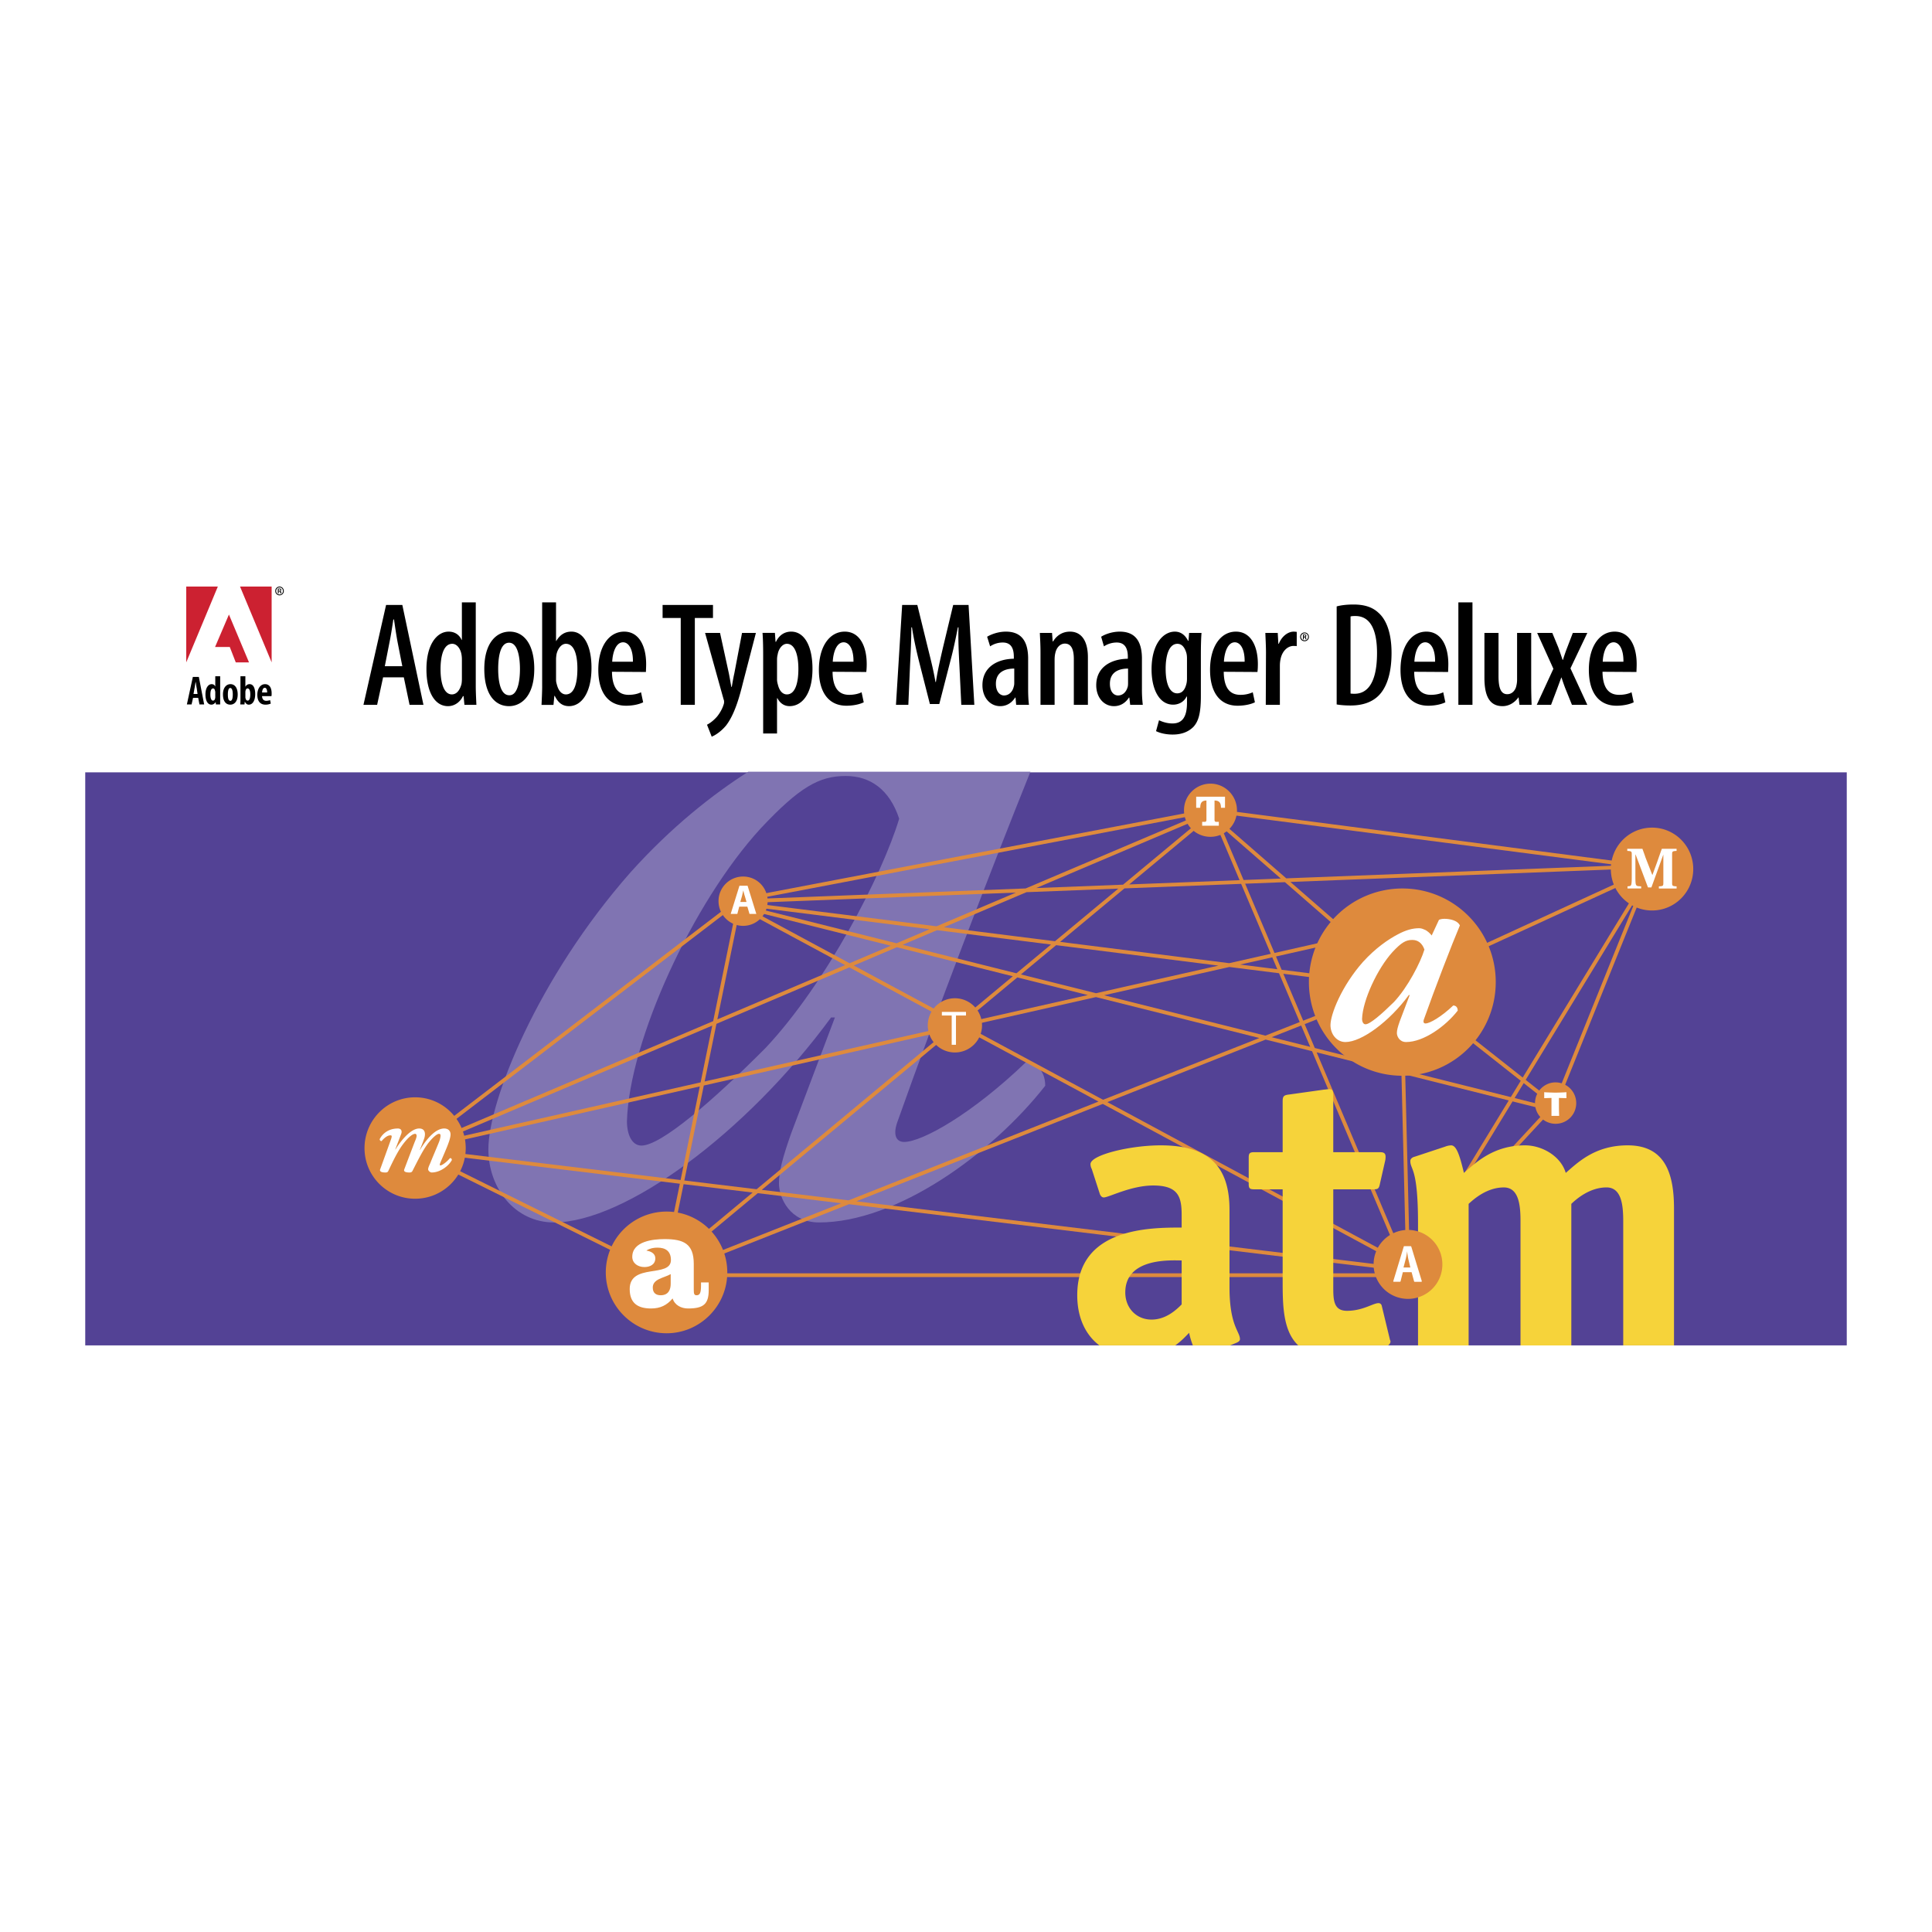
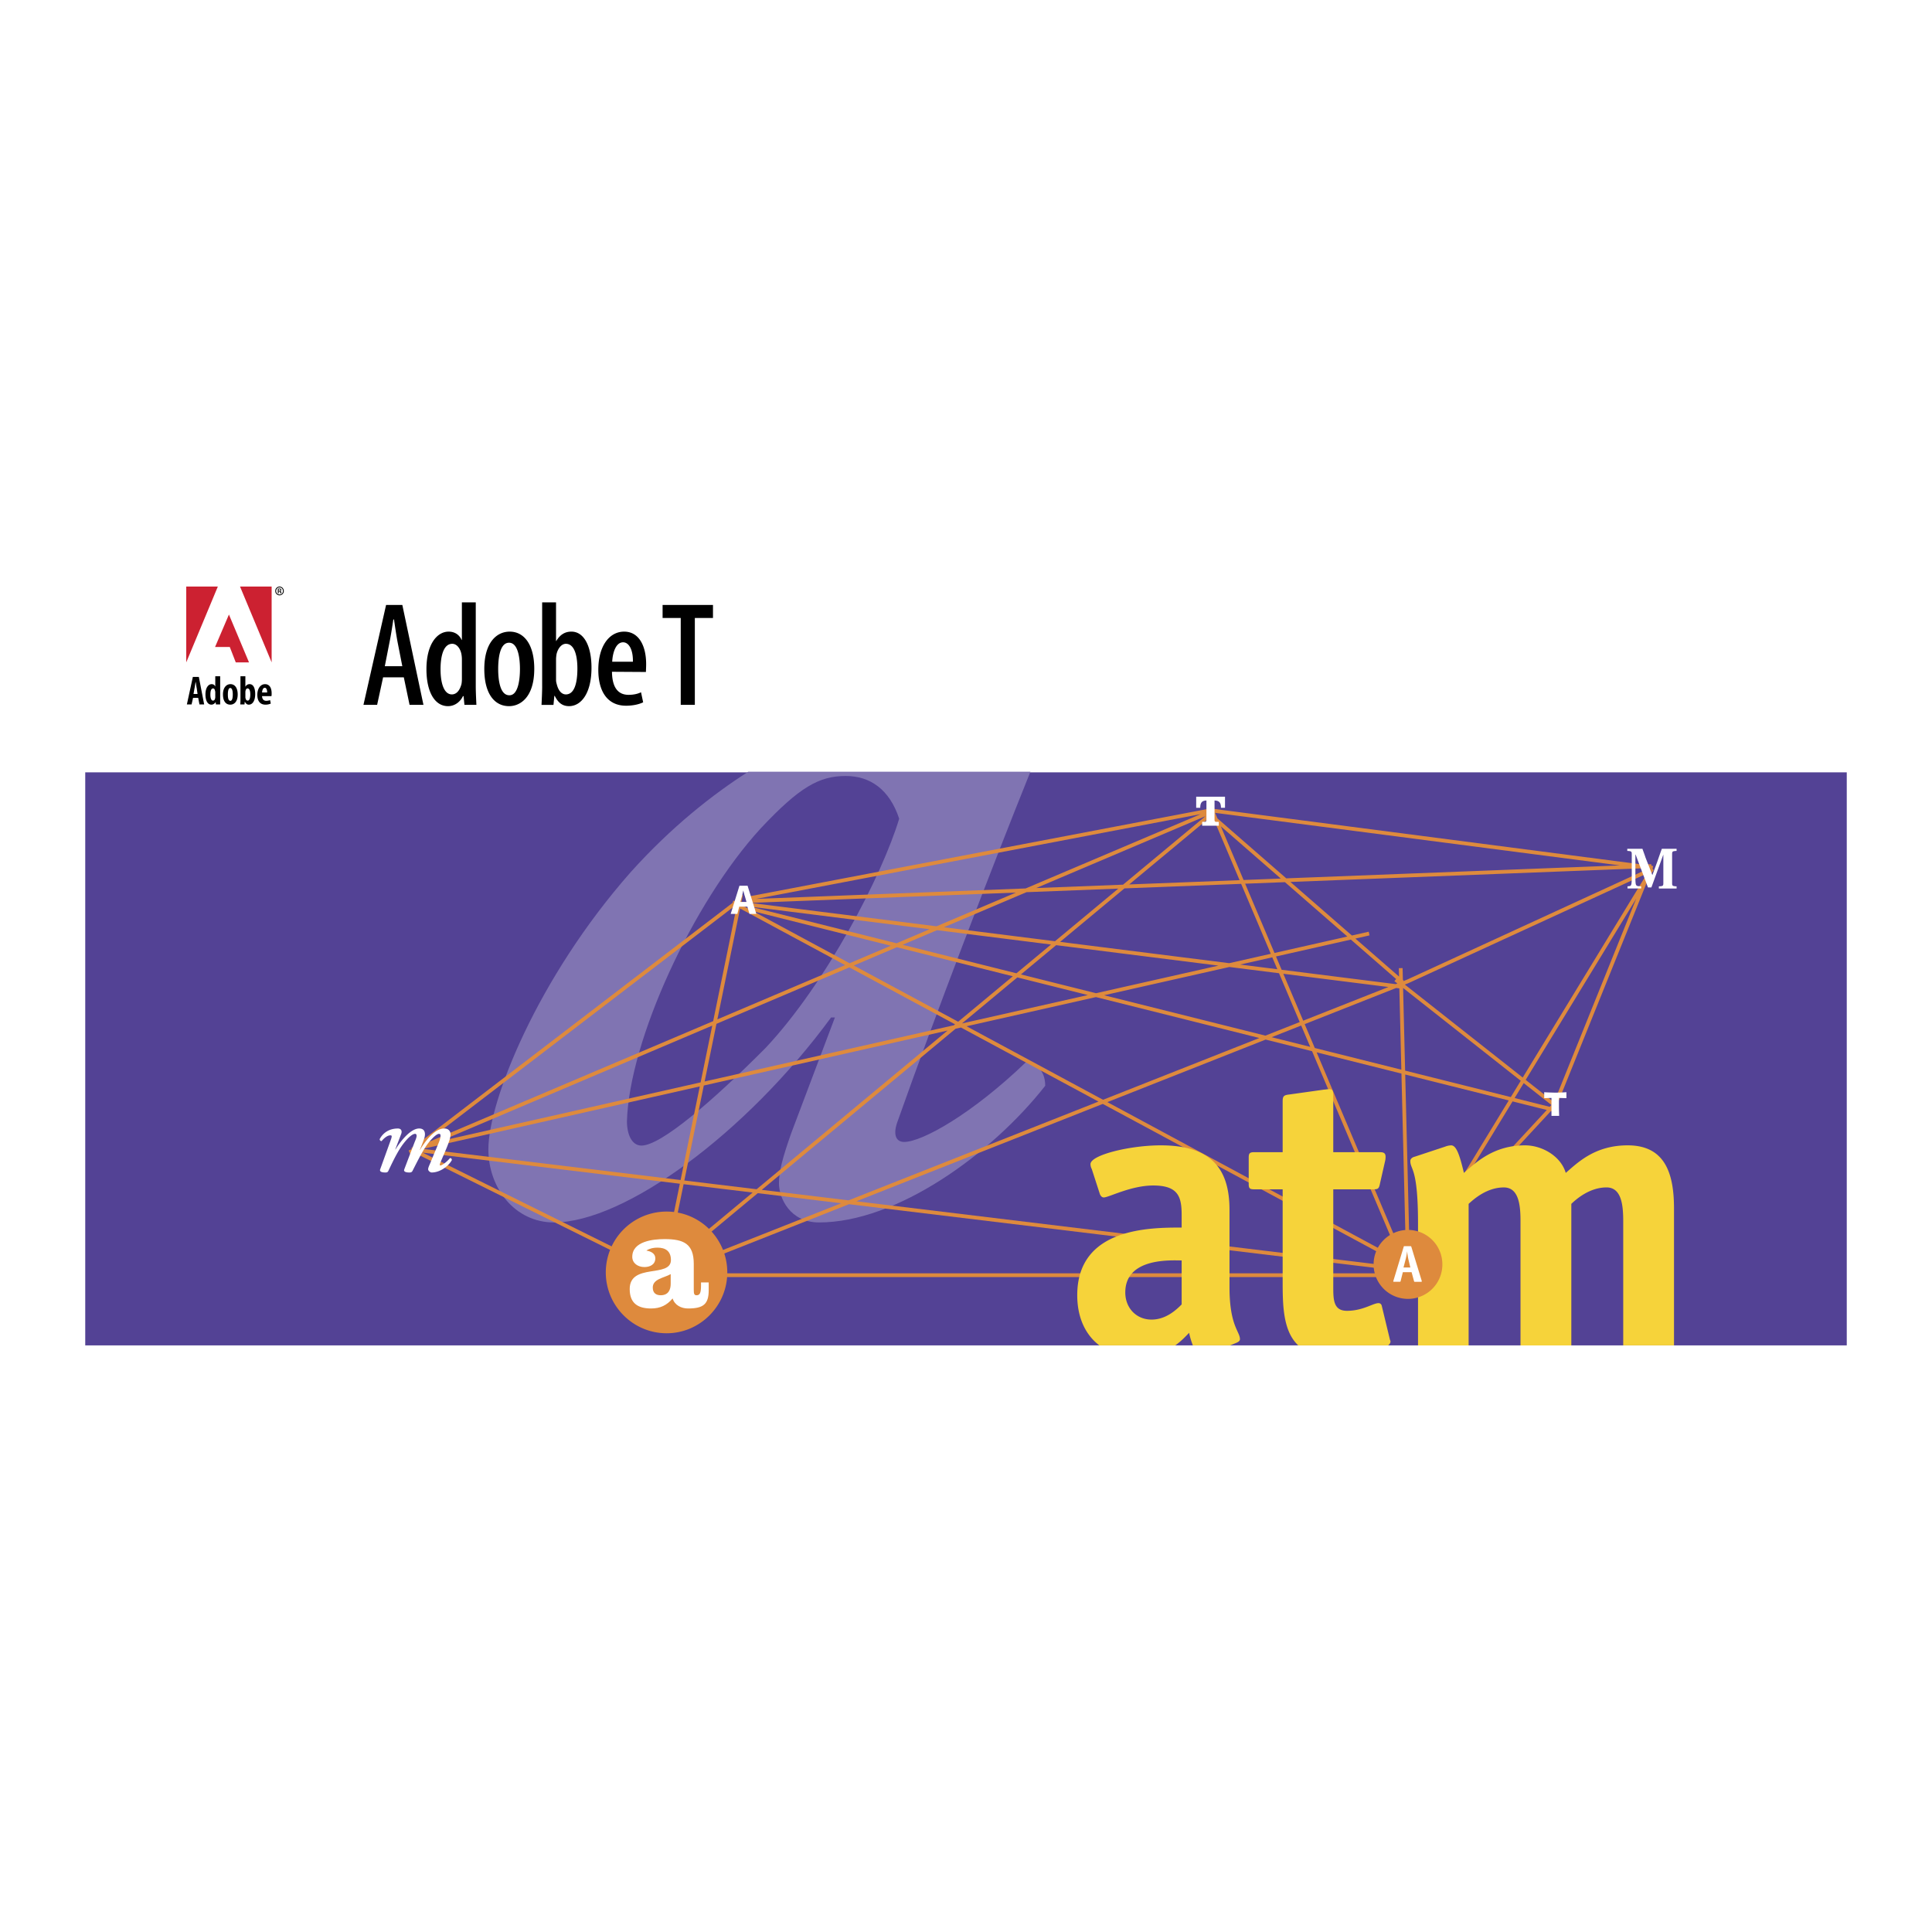
<svg xmlns="http://www.w3.org/2000/svg" width="2500" height="2500" viewBox="0 0 192.756 192.756">
  <path fill-rule="evenodd" clip-rule="evenodd" fill="#fff" d="M0 0h192.756v192.756H0V0z" />
  <path d="M19.262 69.622l-.149.661h-.469l.597-2.748h.597l.532 2.748h-.469l-.128-.661h-.511zm.447-.384l-.085-.596c-.042-.171-.064-.448-.106-.618-.042.17-.064.447-.106.618l-.106.596h.403zM21.967 67.47V70.282h-.426l-.021-.235c-.085.128-.234.256-.426.256-.404 0-.596-.447-.596-1.022 0-.682.298-1.023.618-1.023.17 0 .298.085.341.213h.021V67.47h.489zm-.489 1.576c0-.021 0-.063-.021-.106-.021-.149-.085-.255-.192-.255-.213 0-.276.277-.276.618 0 .383.106.597.255.597.085 0 .17-.043.213-.192 0-.042.021-.085.021-.128v-.534zM22.969 70.303c-.447 0-.724-.362-.724-1.022 0-.704.362-1.023.745-1.023.448 0 .725.384.725 1.023 0 .809-.426 1.022-.725 1.022h-.021zm.021-.383c.192 0 .234-.341.234-.639 0-.277-.042-.639-.255-.639-.192 0-.235.362-.235.639 0 .341.043.639.256.639zM23.991 67.47h.49v1.022h.021a.433.433 0 0 1 .405-.234c.383 0 .554.426.554.98 0 .703-.277 1.065-.64 1.065-.17 0-.277-.085-.383-.277h-.022l-.021.256h-.425c.021-.17.021-.405.021-.575V67.47zm.49 2.088c0 .063.021.106.021.127.042.17.127.213.213.213.17 0 .256-.234.256-.618 0-.362-.085-.597-.277-.597-.085 0-.17.085-.191.213 0 .021-.021.085-.021.106v.556h-.001zM26.143 69.452c.021.341.191.468.426.468.149 0 .277-.042.383-.064l.064.341a1.315 1.315 0 0 1-.532.106c-.533 0-.81-.362-.81-.979 0-.661.341-1.065.767-1.065s.66.341.66.916c0 .128 0 .213-.021.277h-.937zm.511-.363c0-.277-.085-.469-.234-.469-.192 0-.256.255-.277.469h.511z" fill-rule="evenodd" clip-rule="evenodd" />
  <path fill-rule="evenodd" clip-rule="evenodd" fill="#cc2131" d="M23.948 58.523h3.153v7.562l-3.153-7.562zM21.733 58.523h-3.152v7.562l3.152-7.562zM22.841 61.313l2.002 4.772h-1.321l-.596-1.533h-1.47l1.385-3.239z" />
  <path d="M27.89 58.523c.234 0 .426.192.426.447 0 .234-.192.426-.426.426s-.426-.192-.426-.426a.431.431 0 0 1 .426-.447zm0 .085c-.192 0-.341.149-.341.362 0 .192.149.341.341.341.191.021.341-.149.341-.341-.001-.213-.15-.362-.341-.362zm-.086.597h-.085v-.469c.042 0 .085-.021.149-.021.085 0 .128.021.149.042.021.021.042.043.042.106 0 .064-.042.085-.085.106.043.021.064.043.085.128 0 .064.021.106.021.106h-.085c-.021 0-.021-.042-.042-.106 0-.064-.043-.085-.085-.085h-.064v.193zm0-.256h.064c.064 0 .106-.021.106-.085 0-.042-.021-.085-.106-.085h-.064v.17zM40.288 67.577l.575 2.748h1.385l-2.108-9.97h-1.62l-2.258 9.97h1.363l.596-2.748h2.067zm-1.896-1.108l.468-2.386c.128-.618.277-1.556.384-2.28h.064c.106.724.234 1.598.362 2.28l.469 2.386h-1.747zM46.082 60.099v3.75h-.021c-.256-.554-.725-.831-1.3-.831-1.129 0-2.215 1.214-2.215 3.749 0 2.237.81 3.686 2.152 3.686.724 0 1.257-.49 1.491-1.001h.063l.085.873h1.193c-.021-.49-.063-1.3-.063-1.832v-8.394h-1.385zm0 7.712c0 .149-.021.341-.042.447-.234.852-.66 1.023-.958 1.023-.746 0-1.129-1.023-1.129-2.514 0-1.321.299-2.535 1.172-2.535.49 0 .874.554.938 1.214.021.149.021.298.021.426v1.939h-.002zM50.79 70.453c1.108 0 2.514-.874 2.514-3.729 0-2.428-1.022-3.706-2.45-3.706-1.321 0-2.535 1.107-2.535 3.728 0 2.471 1.022 3.707 2.471 3.707zm.022-1.087c-.895 0-1.108-1.427-1.108-2.621 0-1.086.17-2.62 1.086-2.62.895 0 1.086 1.534 1.086 2.62s-.192 2.621-1.044 2.621h-.02zM54.092 68.493c0 .532-.042 1.363-.064 1.832h1.193l.085-.895h.043c.319.639.724 1.022 1.427 1.022 1.193 0 2.237-1.257 2.237-3.835 0-2.193-.767-3.6-2.003-3.6-.639 0-1.129.298-1.513.937h-.021v-3.856h-1.385v8.395h.001zm1.385-2.706c0-.149.021-.341.043-.49.106-.533.468-1.065.937-1.065.831 0 1.15 1.108 1.15 2.472 0 1.491-.319 2.578-1.15 2.578-.277 0-.703-.171-.916-1.044a1.397 1.397 0 0 1-.064-.447v-2.004zM64.445 67.044c0-.191.021-.426.021-.788 0-1.79-.703-3.238-2.194-3.238s-2.578 1.448-2.578 3.813c0 2.215.958 3.579 2.77 3.579.639 0 1.277-.127 1.704-.341l-.213-1.001c-.299.149-.725.256-1.236.256-.831 0-1.64-.448-1.662-2.301l3.388.021zm-3.365-1.023c.042-.895.362-1.938 1.086-1.938.554 0 1.001.681.98 1.938H61.08zM67.917 70.325h1.407v-8.671h1.81v-1.299h-5.027v1.299h1.81v8.671z" fill-rule="evenodd" clip-rule="evenodd" />
-   <path d="M70.346 63.146l1.853 6.646c.043.085.043.17.043.255 0 .107-.021.192-.085.362-.106.32-.341.746-.618 1.086-.32.362-.661.639-1.001.81l.469 1.193c.277-.106.874-.447 1.427-1.107.81-1.044 1.299-2.663 1.705-4.325l1.278-4.92h-1.384l-.767 4.026c-.107.468-.192.979-.256 1.363h-.042c-.085-.426-.149-.873-.256-1.384l-.873-4.005h-1.493zM76.141 73.179h1.384v-3.515h.043c.191.383.575.788 1.214.788 1.15 0 2.279-1.086 2.279-3.729 0-2.236-.788-3.706-2.13-3.706-.597 0-1.172.298-1.513 1.022h-.042l-.064-.895h-1.235c.042.554.064 1.235.064 2.236v7.799zm1.384-7.349c0-.192.021-.384.064-.533.085-.554.469-1.065.916-1.065.789 0 1.15 1.065 1.15 2.514 0 1.342-.298 2.536-1.15 2.536-.277 0-.703-.171-.895-.98a1.752 1.752 0 0 1-.085-.597V65.83zM86.43 67.044c.021-.191.042-.426.042-.788 0-1.79-.703-3.238-2.194-3.238s-2.577 1.448-2.577 3.813c0 2.215.958 3.579 2.748 3.579.639 0 1.299-.127 1.726-.341l-.213-1.001c-.298.149-.746.256-1.236.256-.852 0-1.64-.448-1.661-2.301l3.365.021zm-3.345-1.023c.042-.895.362-1.938 1.086-1.938.554 0 1.001.681.98 1.938h-2.066zM95.909 70.325h1.3l-.575-9.97H95.1l-1.022 4.261c-.299 1.299-.533 2.322-.704 3.43h-.042c-.191-1.129-.447-2.151-.767-3.43l-1.044-4.261h-1.513l-.618 9.97h1.235l.17-3.962c.064-1.257.129-2.621.129-3.771h.063c.17 1.129.447 2.365.724 3.472l1.064 4.176h.938l1.108-4.304c.277-1.022.532-2.236.746-3.344h.064c-.042 1.108.021 2.514.085 3.728l.193 4.005zM102.578 65.723c0-1.555-.533-2.705-2.217-2.705-.809 0-1.533.298-1.875.511l.299.959a2.257 2.257 0 0 1 1.258-.384c.83 0 1.107.576 1.107 1.428v.191c-1.619.021-3.133.81-3.133 2.642 0 1.235.768 2.088 1.77 2.088.639 0 1.15-.32 1.49-.853h.043l.064.725h1.277c-.064-.469-.084-1.065-.084-1.619v-2.983h.001zm-1.385 2.365c0 .106 0 .255-.043.383-.129.597-.533.916-.98.916-.361 0-.809-.319-.809-1.171 0-1.363 1.234-1.512 1.832-1.512v1.384zM103.812 70.325h1.406v-4.474c0-.255.021-.49.064-.66.127-.639.533-.979.959-.979.723 0 .895.745.895 1.533v4.58h1.404v-4.751c0-1.683-.68-2.556-1.789-2.556-.766 0-1.342.404-1.682.979h-.043l-.064-.852h-1.215c.021.596.064 1.129.064 1.959v5.221h.001zM113.932 65.723c0-1.555-.533-2.705-2.215-2.705-.811 0-1.535.298-1.854.511l.277.959a2.316 2.316 0 0 1 1.277-.384c.809 0 1.107.576 1.107 1.428v.191c-1.641.021-3.152.81-3.152 2.642 0 1.235.768 2.088 1.768 2.088.639 0 1.15-.32 1.492-.853h.043l.084.725h1.258a12.8 12.8 0 0 1-.086-1.619v-2.983h.001zm-1.385 2.365c0 .106 0 .255-.021.383-.148.597-.531.916-.979.916-.385 0-.811-.319-.811-1.171 0-1.363 1.215-1.512 1.811-1.512v1.384zM119.811 65.382c0-1.001.021-1.683.064-2.236h-1.236l-.062.788h-.043c-.234-.469-.639-.916-1.32-.916-1.15 0-2.322 1.214-2.322 3.771 0 1.981.768 3.515 2.152 3.515.574 0 1.105-.298 1.34-.809h.043v.618c0 1.47-.51 2.066-1.447 2.066-.555 0-1.023-.17-1.344-.32l-.297 1.086c.426.213 1.021.341 1.662.341.895 0 1.576-.276 2.066-.767.488-.533.744-1.3.744-3.067v-4.07zm-1.385 2.322c0 .213-.02.405-.084.619-.193.702-.576.852-.895.852-.662 0-1.15-.788-1.15-2.45 0-1.448.383-2.492 1.172-2.492.531 0 .766.49.895.916.043.149.062.341.062.533v2.022zM125.457 67.044c.021-.191.041-.426.041-.788 0-1.79-.701-3.238-2.193-3.238-1.49 0-2.578 1.448-2.578 3.813 0 2.215.959 3.579 2.748 3.579.641 0 1.301-.127 1.727-.341l-.213-1.001a2.96 2.96 0 0 1-1.236.256c-.852 0-1.641-.448-1.66-2.301l3.364.021zm-3.346-1.023c.043-.895.363-1.938 1.086-1.938.555 0 1.002.681.98 1.938h-2.066zM126.287 70.325h1.406v-3.877c0-.255.021-.469.064-.661.148-.81.703-1.342 1.299-1.342.129 0 .213 0 .32.021V63.04c-.086 0-.172-.021-.299-.021-.617 0-1.215.511-1.492 1.214h-.043l-.062-1.086h-1.236c.021.575.064 1.32.064 1.959l-.021 5.219zM130.164 63.103a.432.432 0 0 0-.447.426c0 .256.191.447.447.447a.432.432 0 0 0 .426-.447.428.428 0 0 0-.426-.426zm0 .085c.191 0 .342.149.342.34 0 .213-.15.362-.342.362s-.361-.149-.361-.362c0-.191.17-.34.361-.34zm-.084.405h.041c.064 0 .107.021.107.064 0 .064.021.106.021.128h.105c-.021-.021-.021-.043-.041-.106 0-.085-.023-.127-.064-.127.041-.022.084-.064.084-.128 0-.042-.02-.063-.043-.085a.301.301 0 0 0-.148-.042c-.062 0-.105 0-.148.021v.469h.086v-.194zm0-.234h.062c.064 0 .107.042.107.085 0 .043-.064.064-.129.064h-.041v-.149h.001zM133.359 70.282c.342.064.852.106 1.385.106 1.215 0 2.174-.341 2.834-1.022.703-.724 1.256-2.045 1.256-4.218 0-2.023-.531-3.344-1.32-4.026-.574-.533-1.363-.81-2.471-.81-.639 0-1.236.064-1.684.191v9.779zm1.385-8.777c.148-.043.32-.043.49-.043 1.449 0 2.152 1.321 2.152 3.686 0 3.175-1.088 4.069-2.238 4.069-.105 0-.256 0-.404-.021v-7.691zM144.48 67.044c0-.191.02-.426.02-.788 0-1.79-.701-3.238-2.193-3.238-1.49 0-2.578 1.448-2.578 3.813 0 2.215.959 3.579 2.77 3.579.619 0 1.279-.127 1.705-.341l-.213-1.001c-.299.149-.725.256-1.236.256-.83 0-1.641-.448-1.66-2.301l3.385.021zm-3.367-1.023c.043-.895.363-1.938 1.086-1.938.555 0 1.002.681.98 1.938h-2.066zM145.502 70.325h1.406V60.099h-1.406v10.226zM152.768 63.146h-1.408v4.686c0 .234-.041.469-.084.639-.064.298-.342.789-.895.789-.703 0-.873-.767-.873-1.811v-4.303h-1.406v4.473c0 1.833.512 2.833 1.811 2.833.746 0 1.299-.469 1.576-.874h.021l.086.746h1.213a56.912 56.912 0 0 1-.041-2.024v-5.154zM153.363 63.146l1.619 3.578-1.662 3.601h1.428l.574-1.513c.15-.404.299-.81.447-1.214h.021c.15.447.277.831.426 1.193l.619 1.534h1.533l-1.684-3.643 1.684-3.536h-1.447l-.555 1.448c-.15.383-.299.81-.426 1.236h-.043c-.129-.384-.277-.831-.426-1.236l-.598-1.448h-1.51zM163.27 67.044c0-.191.021-.426.021-.788 0-1.79-.705-3.238-2.195-3.238s-2.576 1.448-2.576 3.813c0 2.215.957 3.579 2.768 3.579.619 0 1.279-.127 1.705-.341l-.213-1.001c-.299.149-.725.256-1.236.256-.852 0-1.639-.448-1.662-2.301l3.388.021zm-3.366-1.023c.041-.895.361-1.938 1.086-1.938.553 0 1 .681.979 1.938h-2.065z" fill-rule="evenodd" clip-rule="evenodd" />
  <path fill-rule="evenodd" clip-rule="evenodd" fill="#fff" d="M68.876 101.725h92.284V86.728H68.876v14.997z" />
  <path fill-rule="evenodd" clip-rule="evenodd" fill="#534295" d="M184.252 77.057H8.504v57.175h175.748V77.057z" />
  <path d="M102.805 76.993c-3.867 9.594-9.602 24.566-13.201 34.746-.618 1.576-.128 2.193.597 2.193 1.811 0 6.796-2.812 12.122-7.924.979 0 1.959.744 1.959 2.32-5.348 6.818-14.805 13.635-22.56 13.635-2.918 0-4.004-2.449-4.004-3.898 0-1.215.362-2.557 1.214-4.984l4.367-11.568h-.383c-8.479 11.568-20.6 20.451-27.651 20.451-3.877 0-6.54-3.408-6.54-7.307 0-4.75 4.857-17.043 14.188-27.63 4.06-4.521 8.191-7.765 11.743-10.034h28.149zm-26.92 5.666c-6.795 7.414-13.101 21.175-13.335 29.207 0 1.32.49 2.428 1.448 2.428 1.939 0 7.052-4.387 12.377-9.734 6.071-6.455 11.653-17.277 13.336-22.879-.959-2.918-2.897-4.261-5.326-4.261-2.663-.002-4.623 1.106-8.5 5.239z" fill-rule="evenodd" clip-rule="evenodd" fill="#8074b2" />
  <path d="M139.922 97.977l-19.174-16.702-54.641 45.417m98.782-40.113l-44.119-5.73-46.142 8.798m65.143 8.796l-66.635-8.392 66.592 35.875m15.446-15.615L139.24 97.742m1.235 28.246l-.725-29.397m25.01-10.183l-9.543 23.646-15.189 16.402m-98.611-11.907l32.018-24.498.49-.767-7.754 37.833-25.074-12.439m33.744-24.031l80.142 20.067M136.598 93.14l-95.5 21.538L140.2 126.67m-73.923.555l74.176-29.312 24.371-11.206-24.434 40.071-19.43-45.844-80.119 34.021m33.787-25.053l90.132-3.494m-24.434 40.817H66.277" fill="none" stroke="#de8a3d" stroke-width=".375" stroke-miterlimit="2.613" />
-   <path d="M139.922 107.328c5.133 0 9.309-4.176 9.309-9.352 0-5.156-4.176-9.332-9.309-9.332a9.329 9.329 0 0 0-9.332 9.332c0 5.176 4.176 9.352 9.332 9.352zM164.824 90.839c2.279 0 4.111-1.854 4.111-4.133s-1.832-4.133-4.111-4.133-4.111 1.854-4.111 4.133 1.832 4.133 4.111 4.133zM41.417 119.598c2.791 0 5.048-2.258 5.048-5.049s-2.258-5.07-5.048-5.07-5.049 2.279-5.049 5.07 2.258 5.049 5.049 5.049zM155.195 112.121c1.15 0 2.066-.916 2.066-2.066a2.068 2.068 0 0 0-2.066-2.066c-1.129 0-2.045.938-2.045 2.066a2.05 2.05 0 0 0 2.045 2.066zM74.138 92.373c1.363 0 2.449-1.108 2.449-2.471s-1.086-2.45-2.449-2.45c-1.342 0-2.45 1.086-2.45 2.45s1.108 2.471 2.45 2.471zM120.77 83.49a2.642 2.642 0 0 0 2.643-2.642c0-1.47-1.193-2.663-2.643-2.663a2.646 2.646 0 0 0-2.641 2.663 2.628 2.628 0 0 0 2.641 2.642z" fill-rule="evenodd" clip-rule="evenodd" fill="#de8a3d" />
  <path d="M165.506 88.645v-.213c.404-.021.447-.042.447-.341v-2.833l-1.193 3.281h-.34l-1.236-3.281h-.021v1.938c0 .469 0 .704.021.895.021.213.086.298.256.319l.299.021v.213h-1.363v-.213l.191-.021c.148-.021.191-.106.213-.319.021-.191.021-.405.021-.895v-1.959c0-.298-.043-.32-.447-.341v-.213h1.512c.086.255.213.575.299.852l.682 1.747h.021l.49-1.342c.148-.427.34-.98.447-1.257h1.469v.213c-.404.021-.447.042-.447.341v2.854c0 .298.043.319.447.341v.213h-1.768zM119.344 80.593v-1.108h2.875v1.108h-.404c0-.447-.129-.724-.641-.724v1.938c0 .127.064.191.172.191h.256v.384h-1.662v-.384h.256c.105 0 .17-.064.17-.191v-1.938c-.49 0-.617.277-.617.724h-.405zM40.032 113.121l-.597 1.557h.021c.639-1.023 1.576-2.088 2.365-2.088.639 0 .618.574.532.895-.064.234-.298.83-.468 1.236h.021c.831-1.385 1.683-2.131 2.407-2.131.447 0 .639.277.639.596 0 .191-.085.533-.192.811-.17.512-.682 1.641-.852 2.066-.042.127-.042.213.021.213.191 0 .682-.385.958-.725.128-.021.192.064.192.191-.32.598-1.172 1.236-2.002 1.236-.17 0-.362-.172-.362-.32 0-.127.064-.277.213-.617.256-.639.618-1.471.874-2.109.085-.213.149-.469.149-.617 0-.107-.021-.193-.149-.193-.192 0-.575.299-1.086.938-.533.703-1.022 1.705-1.555 2.748-.064.129-.149.172-.32.172-.298 0-.597-.064-.511-.299.021-.064.831-2.193 1.044-2.748.063-.148.191-.447.191-.596 0-.129-.042-.215-.149-.215-.235 0-.639.299-1.15.959-.533.682-1.022 1.684-1.513 2.727-.064.129-.127.172-.298.172-.319 0-.596-.064-.532-.299.042-.105 1.001-2.77 1.107-3.068.085-.275.064-.34-.085-.34-.319 0-.66.318-.874.574a.19.19 0 0 1-.192-.191c.298-.574.895-1.064 1.811-1.064.385-.002.428.297.342.529zM154.791 111.332V109.543c-.15 0-.619.021-.725.021v-.596c.148.021.938.043.979.043h.277c.064 0 .789-.021.959-.043v.596c-.064 0-.682-.021-.746-.021v.916c0 .361.021.811.021.873h-.765zM73.754 90.456l-.191.725h-.661l.874-2.812h.81l.873 2.812h-.682l-.213-.725h-.81zm.725-.469l-.171-.596c-.063-.17-.106-.383-.148-.554-.043.17-.085.383-.128.554l-.171.596h.618z" fill-rule="evenodd" clip-rule="evenodd" fill="#fff" />
-   <path d="M95.271 105.006a2.71 2.71 0 0 0 2.706-2.705 2.709 2.709 0 0 0-2.706-2.705 2.708 2.708 0 0 0-2.706 2.705 2.71 2.71 0 0 0 2.706 2.705z" fill-rule="evenodd" clip-rule="evenodd" fill="#de8a3d" />
-   <path fill-rule="evenodd" clip-rule="evenodd" fill="#fff" d="M94.951 101.32h-.98v-.361h2.406v.361h-1v2.918h-.426v-2.918zM143.564 91.777c.105-.064.318-.107.553-.107.512 0 1.301.149 1.535.661-.768 1.811-2.535 6.39-3.559 9.289-.148.361-.043.49.129.49.424 0 1.555-.641 2.768-1.791.234 0 .447.15.447.512-1.213 1.555-3.387 3.133-5.154 3.133-.66 0-.916-.576-.916-.896 0-.275.084-.596.277-1.15l1.002-2.641h-.086c-1.939 2.641-4.709 4.688-6.328 4.688-.873 0-1.49-.789-1.49-1.684 0-1.086 1.107-3.898 3.238-6.306 1.256-1.385 2.535-2.258 3.471-2.748.832-.447 1.492-.618 2.152-.618.234 0 .447.107.639.192.15.085.428.298.598.532l.724-1.556zm-4.623 3.195c-1.533 1.682-2.982 4.836-3.047 6.668 0 .318.129.553.342.553.447 0 1.598-1 2.832-2.215 1.385-1.471 2.664-3.963 3.047-5.241-.234-.661-.66-.959-1.215-.959-.617.001-1.064.235-1.959 1.194z" />
  <path d="M119.014 134.232a7.343 7.343 0 0 1-.375-1.256c-.33.338-.768.816-1.385 1.256h-7.566c-1.406-1.059-2.211-2.801-2.211-5.006 0-6.752 7.266-6.752 10.418-6.752v-1.236c0-1.811-.32-2.961-2.834-2.961-2.236 0-4.432 1.193-4.941 1.193-.215 0-.363-.234-.406-.404l-.787-2.43a1.044 1.044 0 0 1-.129-.49c0-.916 3.941-1.875 7.01-1.875 4.984 0 6.859 2.281 6.859 6.434v7.713c0 3.877 1.043 4.41 1.043 5.197 0 .17-.17.277-.361.361l-.627.256h-3.708zm-1.119-8.478c-1.002 0-5.625-.318-5.625 3.197 0 1.555 1.107 2.705 2.621 2.705 1.469 0 2.514-1.023 3.004-1.514v-4.388zM138.643 133.529c.043.213.086.213.086.32 0 .129-.084.258-.234.383h-8.967c-1.557-1.463-1.557-4.1-1.557-6.561v-9.012h-2.834c-.469 0-.553-.105-.553-.553v-2.6c0-.426.084-.553.553-.553h2.834v-5.049c0-.512.086-.641.639-.703l3.494-.49c.127 0 .277-.043.531-.043.342 0 .385.213.385.682v5.604h4.559c.34 0 .66 0 .66.447 0 .062 0 .148-.021.318l-.533 2.344c-.105.574-.234.596-.701.596h-3.963v9.693c0 1.279 0 2.428 1.363 2.428 1.598 0 2.6-.766 3.152-.766.148 0 .277.084.32.256l.787 3.259zM161.949 134.232v-12.396c0-1.535-.15-3.367-1.662-3.367-1.684 0-3.004 1.15-3.516 1.641v14.123h-5.07v-12.396c0-1.535-.148-3.367-1.662-3.367-1.682 0-2.982 1.15-3.514 1.641v14.123h-5.049V122.07c0-5.646-.768-5.326-.768-6.242 0-.191.17-.363.447-.426l3.025-1.002a1.86 1.86 0 0 1 .596-.129c.512 0 .832.875 1.279 2.748 1.191-1.021 2.939-2.748 6.092-2.748 1.727 0 3.58 1.088 4.068 2.748 1.193-1.021 2.898-2.748 6.18-2.748 3.748 0 4.621 2.834 4.621 6.307v13.654h-5.067z" fill-rule="evenodd" clip-rule="evenodd" fill="#f6d33a" />
  <path d="M140.475 129.59a3.429 3.429 0 0 0 3.43-3.43 3.431 3.431 0 0 0-3.43-3.451 3.432 3.432 0 0 0-3.43 3.451 3.43 3.43 0 0 0 3.43 3.43z" fill-rule="evenodd" clip-rule="evenodd" fill="#de8a3d" />
  <path d="M139.75 127.779c-.021.105-.041.105-.127.105h-.512c-.064 0-.105 0-.105-.043 0-.021.021-.062.021-.084l1.021-3.367c.021-.062.021-.062.107-.062h.553c.064 0 .086.021.107.084l1.021 3.346c0 .021.021.062.021.084 0 .043-.064.043-.105.043h-.598c-.043 0-.062 0-.086-.105l-.232-.854h-.873l-.213.853zm.746-2.217a7.179 7.179 0 0 1-.105-.725 7.136 7.136 0 0 1-.129.725l-.234.895h.682l-.214-.895z" fill-rule="evenodd" clip-rule="evenodd" fill="#fff" />
  <path d="M66.511 133.02c3.323 0 6.05-2.727 6.05-6.072 0-3.365-2.727-6.07-6.05-6.07a6.068 6.068 0 0 0-6.071 6.07c0 3.345 2.727 6.072 6.071 6.072z" fill-rule="evenodd" clip-rule="evenodd" fill="#de8a3d" />
  <path d="M70.708 127.949v.766c0 1.406-.533 1.832-2.066 1.832-.66 0-1.321-.318-1.534-1-.576.682-1.236 1-2.152 1-1.3 0-2.13-.51-2.13-1.938 0-2.621 4.112-1.086 4.112-2.896 0-.916-.575-1.236-1.343-1.236-.362 0-.745.064-1.086.277v.021c.404.062.873.275.873.766 0 .619-.532.873-1.086.873-.661 0-1.214-.383-1.214-1.021 0-1.555 2.087-1.768 3.217-1.768 1.896 0 2.918.447 2.918 2.471v2.578c0 .404.042.553.276.553.299 0 .448-.17.448-.959v-.318h.767v-.001zm-3.791-.832c-.661.385-1.79.469-1.79 1.344 0 .574.362.766.788.766.788 0 1.001-.574 1.001-1.15v-.96h.001z" fill-rule="evenodd" clip-rule="evenodd" fill="#fff" />
</svg>